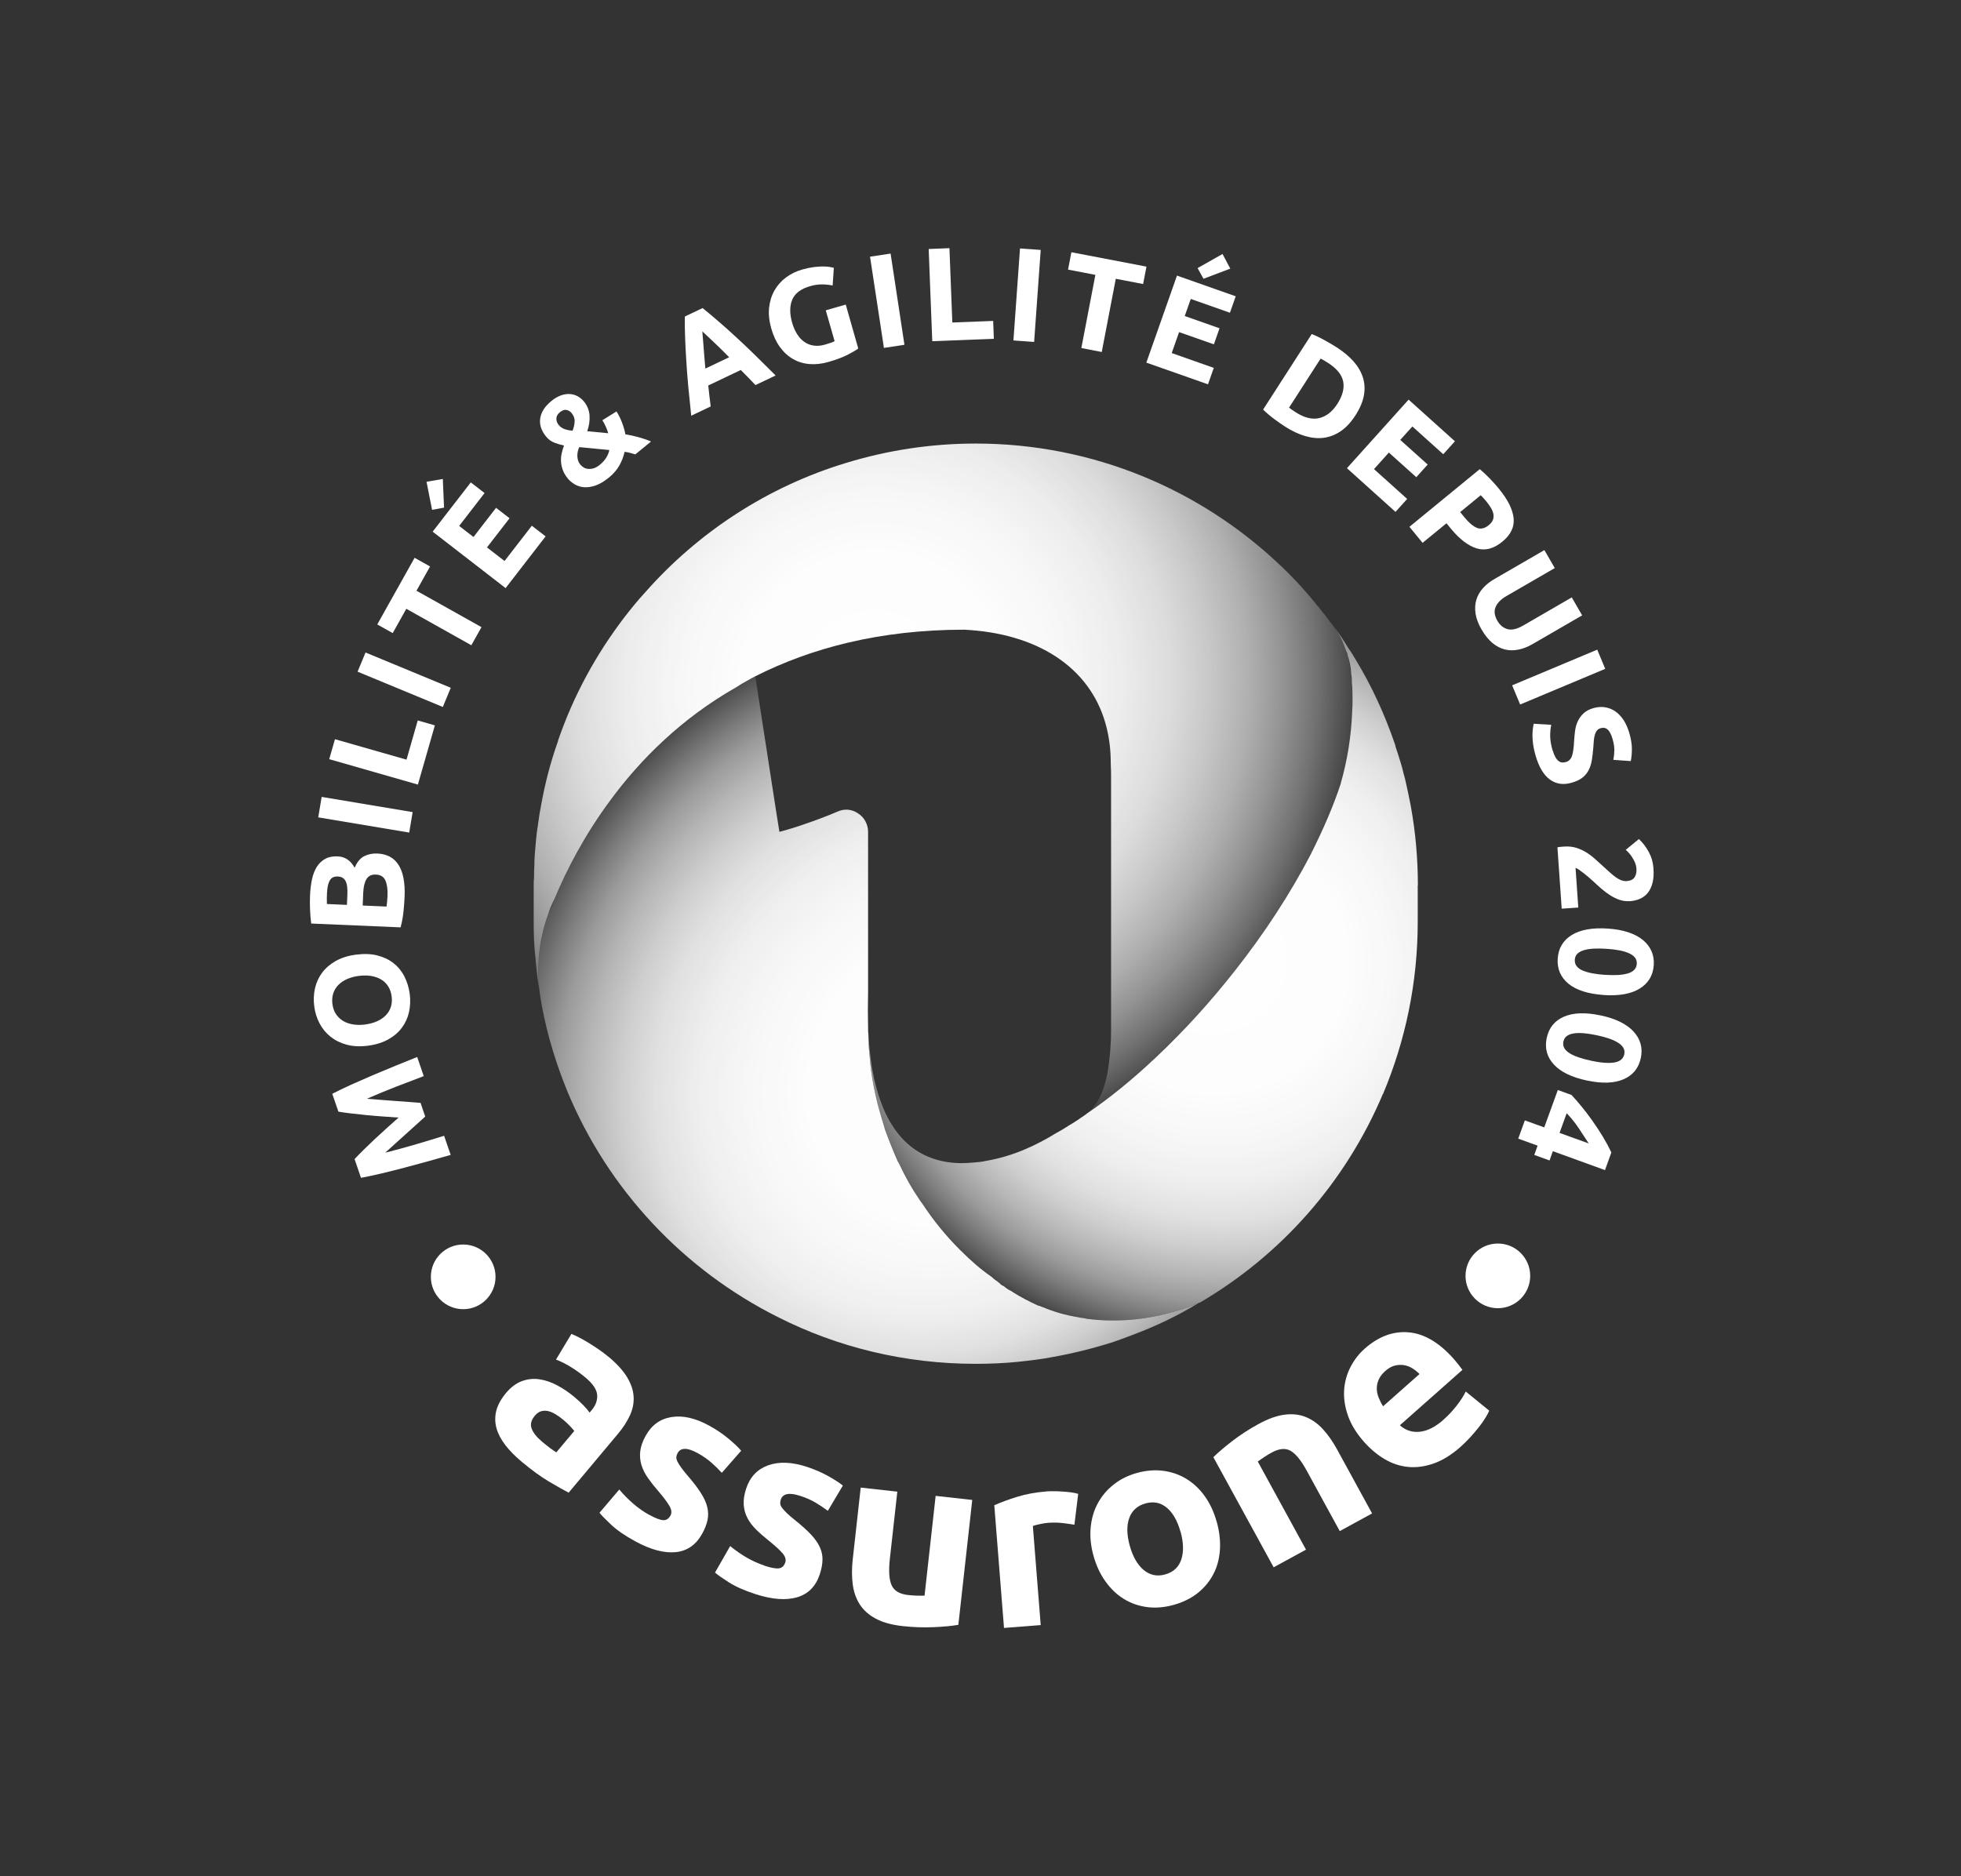
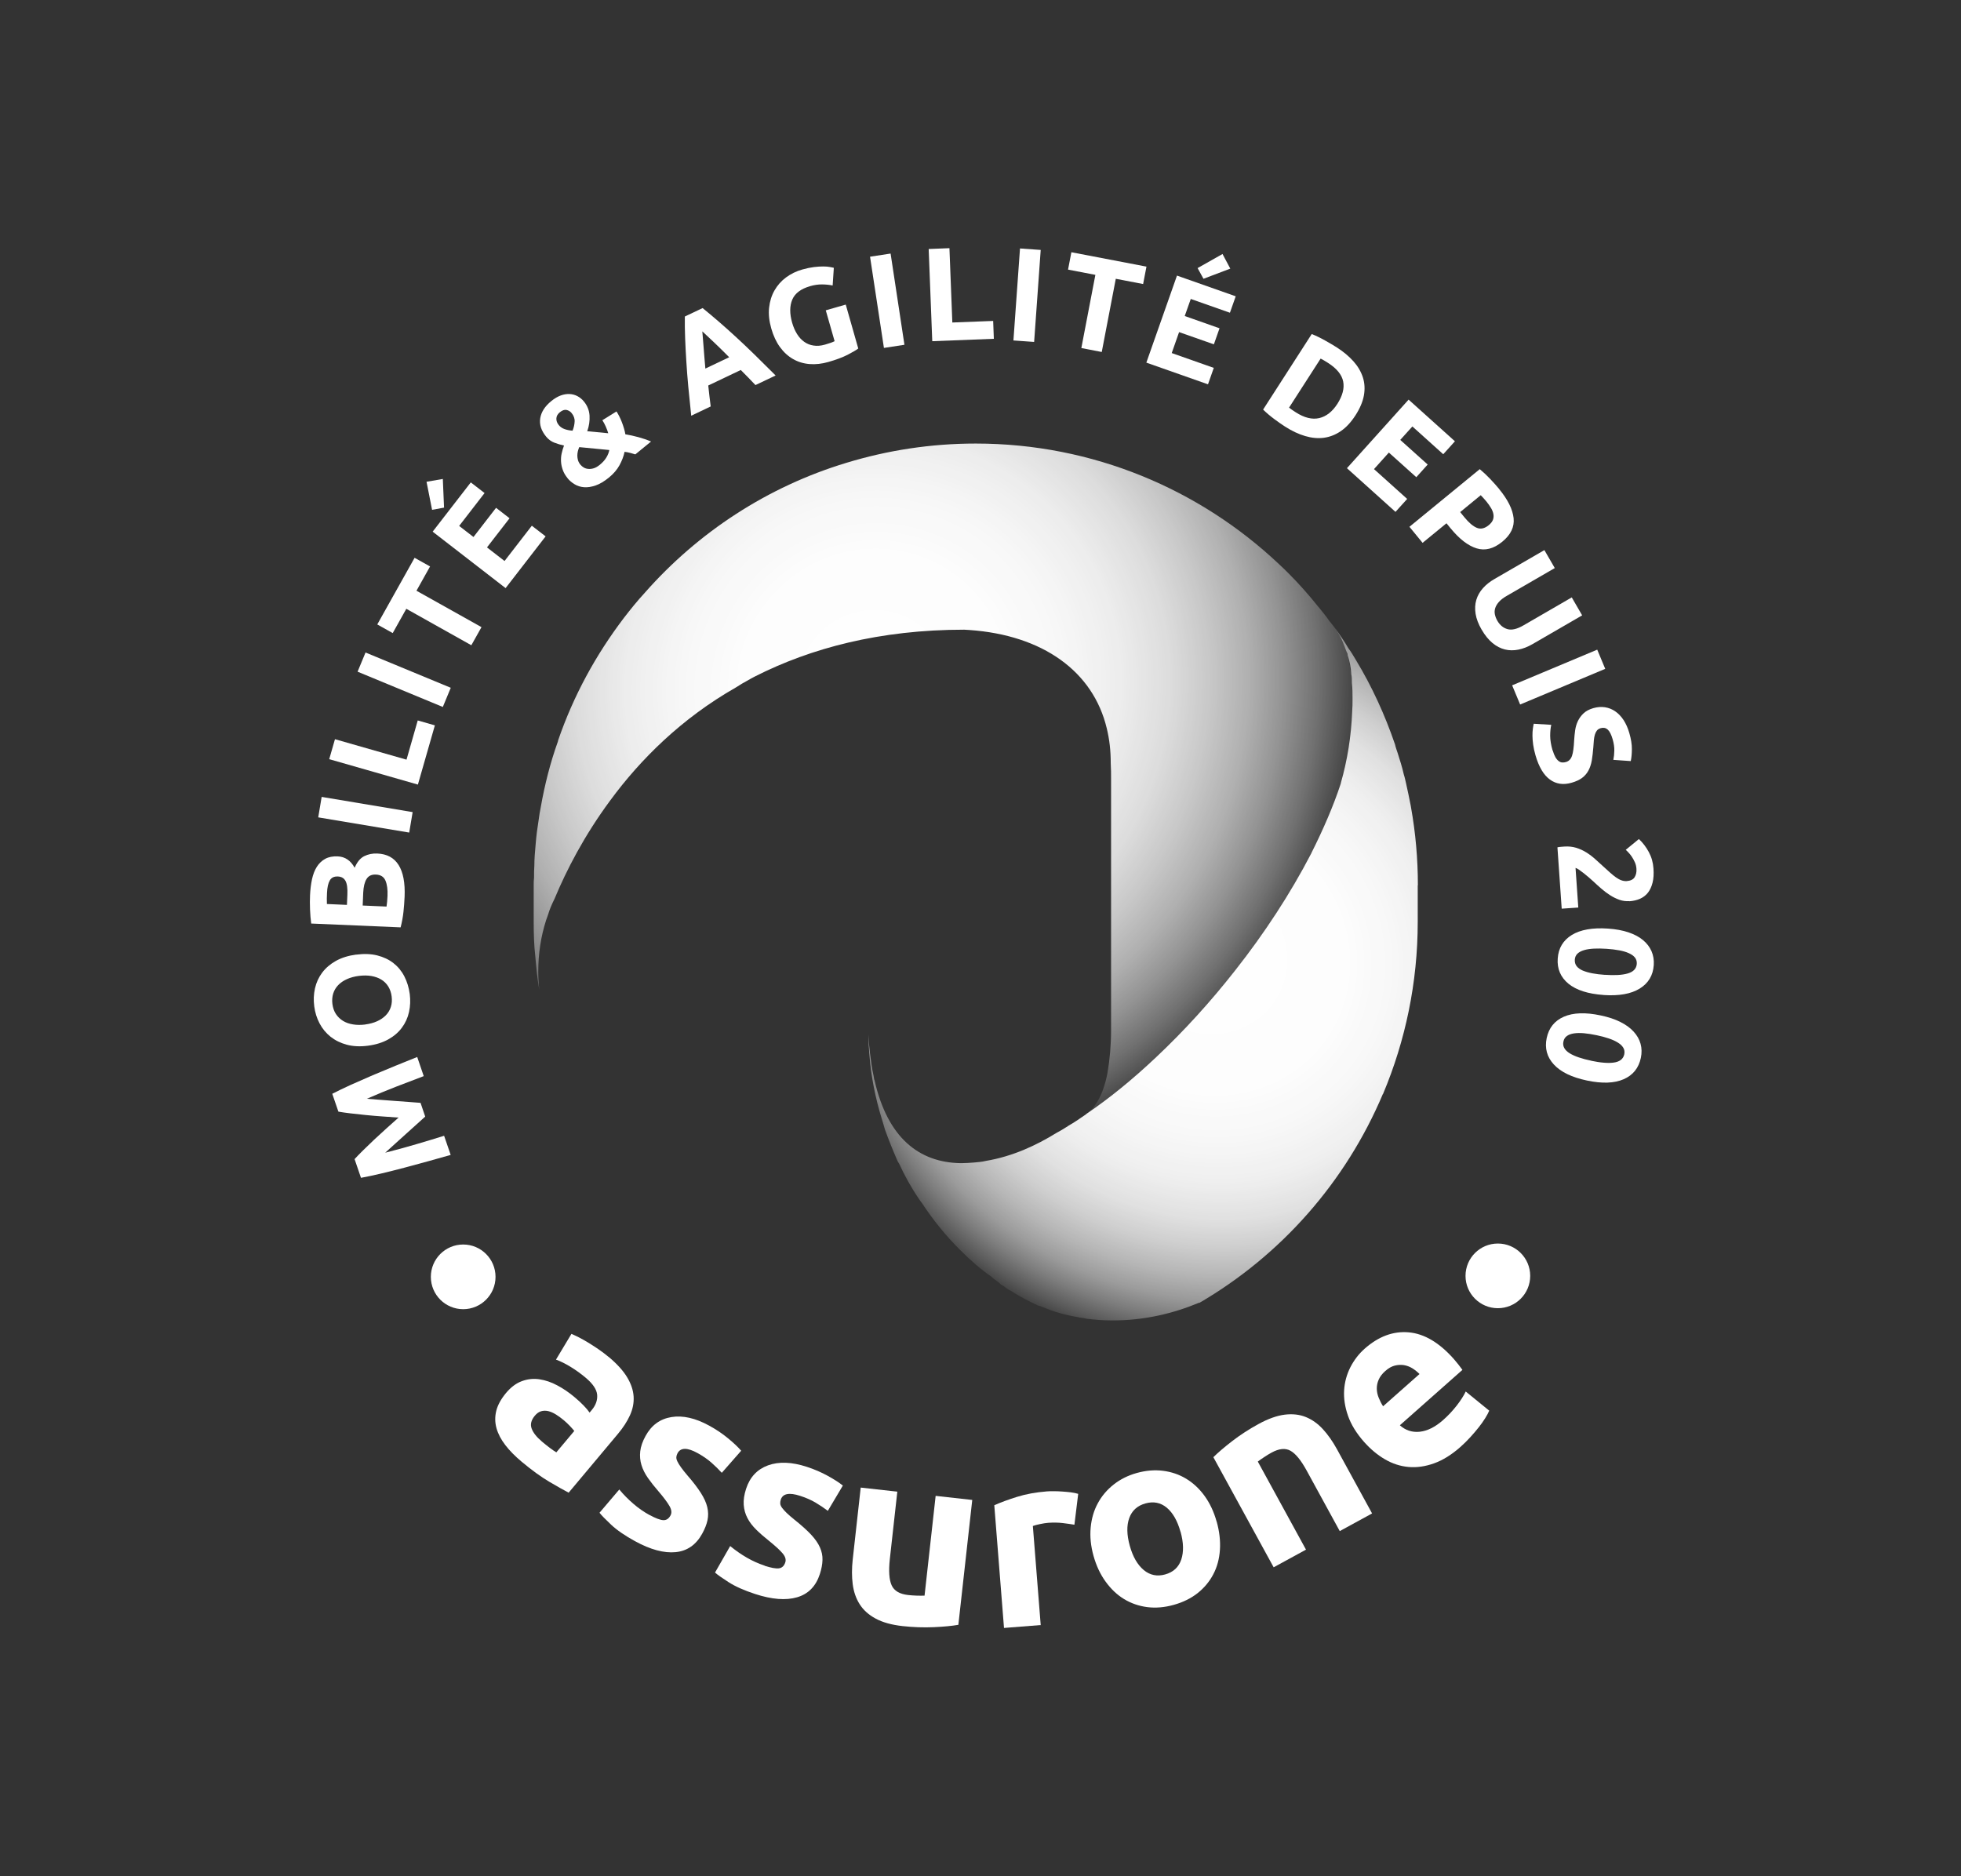
<svg xmlns="http://www.w3.org/2000/svg" id="Calque_1" data-name="Calque 1" viewBox="0 0 399.62 382.4">
  <rect x="0" y="0" width="399.62" height="382.4" fill="#333333" stroke="none" />
  <defs>
    <style>
      .cls-1 {
        fill: #fff;
      }

      .cls-1, .cls-2, .cls-3, .cls-4 {
        stroke-width: 0px;
      }

      .cls-2 {
        fill: url(#Dégradé_sans_nom_99);
      }

      .cls-3 {
        fill: url(#Dégradé_sans_nom_205);
      }

      .cls-4 {
        fill: url(#Dégradé_sans_nom_109);
      }
    </style>
    <radialGradient id="Dégradé_sans_nom_99" data-name="Dégradé sans nom 99" cx="245.42" cy="194.36" fx="245.42" fy="194.36" r="81.11" gradientTransform="translate(554.9 109.8) rotate(124.62) scale(1 1.06)" gradientUnits="userSpaceOnUse">
      <stop offset="0" stop-color="#fff" />
      <stop offset=".33" stop-color="#fff" stop-opacity=".99" />
      <stop offset=".46" stop-color="#fff" stop-opacity=".96" />
      <stop offset=".56" stop-color="#fff" stop-opacity=".92" />
      <stop offset=".65" stop-color="#fff" stop-opacity=".85" />
      <stop offset=".72" stop-color="#fff" stop-opacity=".76" />
      <stop offset=".79" stop-color="#fff" stop-opacity=".64" />
      <stop offset=".85" stop-color="#fff" stop-opacity=".51" />
      <stop offset=".9" stop-color="#fff" stop-opacity=".36" />
      <stop offset=".95" stop-color="#fff" stop-opacity=".19" />
      <stop offset="1" stop-color="#fff" stop-opacity="0" />
    </radialGradient>
    <radialGradient id="Dégradé_sans_nom_109" data-name="Dégradé sans nom 109" cx="190.74" cy="213.15" fx="179.62" fy="213.15" r="86.33" gradientTransform="translate(158.1 518.87) rotate(-135.56) scale(1 1.13)" gradientUnits="userSpaceOnUse">
      <stop offset="0" stop-color="#fff" />
      <stop offset=".33" stop-color="#fff" stop-opacity=".99" />
      <stop offset=".46" stop-color="#fff" stop-opacity=".96" />
      <stop offset=".56" stop-color="#fff" stop-opacity=".92" />
      <stop offset=".65" stop-color="#fff" stop-opacity=".85" />
      <stop offset=".72" stop-color="#fff" stop-opacity=".76" />
      <stop offset=".79" stop-color="#fff" stop-opacity=".64" />
      <stop offset=".85" stop-color="#fff" stop-opacity=".51" />
      <stop offset=".9" stop-color="#fff" stop-opacity=".36" />
      <stop offset=".95" stop-color="#fff" stop-opacity=".19" />
      <stop offset="1" stop-color="#fff" stop-opacity="0" />
    </radialGradient>
    <radialGradient id="Dégradé_sans_nom_205" data-name="Dégradé sans nom 205" cx="177.93" cy="139.84" fx="177.93" fy="139.84" r="100.21" gradientTransform="translate(115.21 -79.4) rotate(35.32) scale(1 1.02)" gradientUnits="userSpaceOnUse">
      <stop offset="0" stop-color="#fff" />
      <stop offset=".26" stop-color="#fff" stop-opacity=".99" />
      <stop offset=".39" stop-color="#fff" stop-opacity=".96" />
      <stop offset=".5" stop-color="#fff" stop-opacity=".91" />
      <stop offset=".6" stop-color="#fff" stop-opacity=".83" />
      <stop offset=".68" stop-color="#fff" stop-opacity=".73" />
      <stop offset=".76" stop-color="#fff" stop-opacity=".61" />
      <stop offset=".83" stop-color="#fff" stop-opacity=".47" />
      <stop offset=".9" stop-color="#fff" stop-opacity=".3" />
      <stop offset=".96" stop-color="#fff" stop-opacity=".12" />
      <stop offset="1" stop-color="#fff" stop-opacity="0" />
    </radialGradient>
  </defs>
  <g>
    <circle class="cls-1" cx="305.24" cy="260.04" r="6.59" />
    <circle class="cls-1" cx="94.39" cy="260.24" r="6.59" />
    <path class="cls-1" d="m72.27,236.23c.46-.5,1.03-1.09,1.73-1.78s1.45-1.42,2.26-2.18,1.66-1.54,2.52-2.31c.86-.77,1.68-1.5,2.44-2.18-1.02-.07-2.11-.15-3.26-.23-1.16-.08-2.29-.18-3.41-.29-1.12-.11-2.16-.22-3.13-.34-.97-.12-1.79-.23-2.46-.35l-1.25-3.64c1.12-.58,2.39-1.18,3.8-1.83,1.42-.64,2.9-1.29,4.44-1.95,1.54-.65,3.1-1.3,4.66-1.94,1.56-.64,3.03-1.23,4.41-1.78l1.33,3.9c-1.71.64-3.57,1.35-5.57,2.13-2.01.78-4.02,1.61-6.03,2.49.83.06,1.74.13,2.74.21,1,.08,2,.16,3,.23,1,.07,1.95.14,2.87.21.92.07,1.7.13,2.34.18l.95,2.8c-.48.44-1.06.96-1.74,1.57-.68.62-1.39,1.26-2.13,1.92-.75.67-1.49,1.34-2.24,2.02-.75.68-1.42,1.29-2.04,1.85,2.13-.54,4.23-1.11,6.29-1.72,2.07-.61,3.97-1.18,5.71-1.73l1.34,3.9c-1.43.41-2.95.84-4.58,1.29-1.62.45-3.25.89-4.87,1.32-1.62.43-3.19.82-4.7,1.18s-2.89.65-4.13.88l-1.31-3.83Z" />
    <path class="cls-1" d="m72.58,194.57c1.6-.21,3.03-.16,4.3.16s2.37.84,3.29,1.56c.92.72,1.67,1.62,2.23,2.71.56,1.09.92,2.28,1.1,3.59.16,1.27.11,2.5-.15,3.68-.26,1.18-.75,2.25-1.46,3.2-.7.95-1.63,1.74-2.78,2.38-1.15.64-2.52,1.07-4.12,1.28-1.59.21-3.03.14-4.31-.2-1.28-.34-2.38-.89-3.32-1.63-.93-.75-1.68-1.65-2.24-2.72s-.92-2.22-1.08-3.46c-.17-1.28-.12-2.5.15-3.69s.76-2.25,1.47-3.2c.72-.95,1.65-1.75,2.8-2.39,1.15-.64,2.52-1.07,4.11-1.28Zm1.85,14.23c.92-.12,1.73-.34,2.43-.66.71-.32,1.3-.73,1.77-1.21.47-.49.82-1.06,1.02-1.71.21-.65.26-1.37.16-2.15-.1-.77-.34-1.45-.7-2.03-.37-.58-.84-1.05-1.43-1.4-.58-.35-1.26-.59-2.02-.72s-1.6-.13-2.52-.02c-.92.12-1.73.34-2.44.66s-1.31.73-1.78,1.22c-.47.49-.81,1.06-1.02,1.72-.2.65-.26,1.37-.16,2.14.11.79.34,1.47.72,2.04s.86,1.03,1.44,1.39,1.26.59,2.04.72c.78.13,1.61.13,2.51.02Z" />
    <path class="cls-1" d="m82.45,182.78c-.05,1.03-.12,2.06-.23,3.07s-.3,2.07-.58,3.16l-18.22-.78c-.12-.87-.2-1.83-.24-2.86s-.04-1.99,0-2.88c.05-1.19.19-2.29.4-3.28.22-1,.54-1.84.99-2.55.45-.7,1.02-1.25,1.71-1.62.69-.38,1.54-.54,2.53-.5,1.5.06,2.65.84,3.46,2.32.5-1.17,1.15-1.96,1.95-2.36s1.68-.58,2.66-.54c1.97.08,3.42.86,4.35,2.34.93,1.48,1.34,3.64,1.22,6.48Zm-11.75,1.64l.09-2.06c.06-1.3-.07-2.24-.38-2.81-.31-.58-.83-.88-1.57-.91-.76-.03-1.31.23-1.63.8-.33.56-.52,1.41-.57,2.53-.02.36-.03.75-.04,1.17,0,.42,0,.79.02,1.11l4.09.18Zm3.22.14l4.85.21c.05-.31.09-.64.12-1s.06-.76.08-1.19c.05-1.26-.08-2.29-.41-3.08s-.98-1.21-1.96-1.25c-.87-.04-1.5.26-1.9.9s-.62,1.56-.68,2.77l-.11,2.66Z" />
    <path class="cls-1" d="m64.85,166.59l.7-4.17,18.54,3.1-.7,4.17-18.54-3.1Z" />
    <path class="cls-1" d="m85.13,146.84l3.49,1-3.46,12.07-18.07-5.18,1.17-4.07,14.58,4.17,2.29-8Z" />
    <path class="cls-1" d="m72.87,136.9l1.62-3.91,17.37,7.19-1.62,3.91-17.37-7.19Z" />
    <path class="cls-1" d="m84.49,113.69l3.15,1.76-2.77,4.95,13.25,7.42-2.07,3.69-13.25-7.43-2.77,4.95-3.15-1.76,7.61-13.59Z" />
    <path class="cls-1" d="m90.24,97.62l.25,5.84-2.44.45-1.13-5.72,3.32-.57Zm12.8,22.25l-14.87-11.51,7.77-10.04,2.81,2.17-5.18,6.7,2.92,2.26,4.6-5.95,2.75,2.13-4.6,5.94,3.58,2.77,5.56-7.19,2.81,2.17-8.15,10.54Z" />
    <path class="cls-1" d="m115.65,97.44c-.44-.53-.76-1.08-.96-1.65-.21-.57-.33-1.13-.36-1.7-.03-.57,0-1.13.13-1.68.12-.55.28-1.09.48-1.6-.67-.14-1.32-.34-1.98-.59-.65-.25-1.2-.66-1.66-1.22-1.01-1.23-1.41-2.48-1.21-3.75.2-1.27.95-2.44,2.25-3.5.66-.54,1.31-.92,1.94-1.15s1.24-.32,1.81-.29c.58.03,1.11.18,1.6.44.49.26.93.62,1.31,1.09.7.85,1.07,1.81,1.14,2.87.06,1.06-.09,2.12-.47,3.18l4.28.41c-.11-.38-.27-.83-.5-1.35-.23-.52-.46-.95-.7-1.3l2.88-1.79c.19.29.38.62.57,1,.19.37.36.76.52,1.17s.3.83.43,1.26c.13.43.23.84.29,1.23.86.14,1.75.33,2.66.58s1.77.54,2.57.89l-3.2,2.62c-.26-.09-.61-.19-1.03-.3s-.81-.19-1.16-.22c-.19.91-.54,1.82-1.03,2.72s-1.21,1.74-2.13,2.5c-.98.8-1.9,1.35-2.76,1.64-.86.29-1.64.41-2.36.35-.71-.06-1.35-.26-1.92-.61-.56-.34-1.04-.75-1.43-1.23Zm.81-13.28c-.26-.32-.61-.52-1.02-.61-.42-.08-.87.08-1.36.48-.45.37-.68.79-.7,1.26s.14.93.5,1.36c.3.37.69.63,1.18.81.49.17,1.03.28,1.62.32.25-.62.39-1.24.42-1.85.04-.61-.17-1.2-.63-1.76Zm1.85,10.58c.17.21.39.39.66.55.27.16.57.25.92.28s.71-.01,1.11-.13c.39-.12.8-.36,1.22-.7.59-.48,1.04-.98,1.35-1.5s.51-1.03.6-1.52l-6.13-.59c-.11.26-.21.53-.28.83-.07.3-.11.6-.11.91,0,.31.05.63.14.95.1.32.27.63.52.93Z" />
    <path class="cls-1" d="m153.96,78.49c-.47-.5-.96-1.01-1.47-1.53-.51-.51-1.03-1.03-1.53-1.55l-6.63,3.16c.08.72.16,1.44.24,2.17.08.72.17,1.42.26,2.1l-3.97,1.89c-.23-2.13-.43-4.11-.6-5.94s-.3-3.55-.4-5.19-.19-3.19-.24-4.68c-.06-1.49-.08-2.96-.06-4.41l3.62-1.72c1.12.91,2.24,1.85,3.37,2.83,1.13.97,2.29,2.02,3.5,3.13,1.2,1.11,2.46,2.3,3.77,3.58,1.31,1.28,2.72,2.68,4.24,4.2l-4.1,1.95Zm-10.84-10.94c.03.29.06.68.1,1.18.04.5.09,1.08.14,1.74.06.65.11,1.38.17,2.17.06.79.13,1.62.21,2.48l4.86-2.31c-.61-.61-1.2-1.2-1.76-1.75-.56-.56-1.09-1.06-1.57-1.51-.48-.45-.91-.85-1.28-1.2s-.66-.61-.87-.81Z" />
    <path class="cls-1" d="m165.11,58.32c-1.9.54-3.11,1.46-3.66,2.75-.54,1.29-.55,2.85-.03,4.68.25.89.59,1.66,1,2.32.41.66.9,1.2,1.47,1.6.56.4,1.2.66,1.91.76.71.11,1.48.05,2.31-.19.45-.13.84-.25,1.15-.36s.59-.22.82-.34l-1.8-6.29,4.07-1.17,2.55,8.95c-.43.33-1.16.76-2.17,1.28-1.02.52-2.32,1.01-3.9,1.46-1.35.39-2.65.53-3.87.43-1.23-.1-2.34-.44-3.35-1.02-1.01-.58-1.9-1.39-2.66-2.43-.76-1.04-1.35-2.31-1.78-3.81-.43-1.51-.58-2.92-.44-4.22.14-1.3.5-2.47,1.09-3.51.59-1.04,1.37-1.93,2.35-2.66.99-.73,2.1-1.28,3.36-1.63.85-.24,1.64-.4,2.36-.49s1.35-.12,1.88-.12.99.04,1.35.11c.37.06.63.12.8.17l-.24,3.6c-.64-.14-1.35-.21-2.14-.22s-1.6.11-2.45.35Z" />
    <path class="cls-1" d="m177.3,52.32l4.19-.64,2.82,18.59-4.18.64-2.83-18.59Z" />
    <path class="cls-1" d="m202.39,65.42l.14,3.63-12.55.49-.73-18.79,4.23-.17.59,15.15,8.32-.32Z" />
    <path class="cls-1" d="m207.86,50.64l4.22.3-1.34,18.75-4.22-.3,1.34-18.75Z" />
    <path class="cls-1" d="m233.63,54.35l-.68,3.54-5.57-1.07-2.86,14.92-4.16-.8,2.86-14.92-5.57-1.07.68-3.54,15.29,2.93Z" />
    <path class="cls-1" d="m233.61,73.9l6.24-17.73,11.97,4.22-1.18,3.35-7.98-2.81-1.23,3.48,7.09,2.5-1.15,3.27-7.09-2.49-1.5,4.27,8.57,3.02-1.18,3.35-12.56-4.42Zm17.1-19.15l-5.46,2.07-1.2-2.18,5.08-2.87,1.58,2.97Z" />
    <path class="cls-1" d="m276.2,84.68c-.88,1.37-1.86,2.43-2.94,3.17-1.08.75-2.23,1.2-3.44,1.37s-2.49.05-3.83-.34c-1.34-.39-2.71-1.03-4.11-1.93-.64-.41-1.37-.92-2.18-1.52s-1.58-1.25-2.3-1.95l9.91-15.4c.92.37,1.84.82,2.76,1.34.92.52,1.71.98,2.35,1.39,1.35.87,2.48,1.81,3.39,2.83.9,1.01,1.54,2.1,1.92,3.27.37,1.16.44,2.39.21,3.68-.23,1.29-.81,2.65-1.73,4.08Zm-13.52-1.6c.16.12.34.26.56.41.22.15.48.32.78.52,1.78,1.15,3.39,1.54,4.83,1.2,1.43-.34,2.66-1.31,3.68-2.89,1.06-1.66,1.46-3.18,1.19-4.56-.27-1.38-1.3-2.65-3.08-3.79-.24-.16-.5-.31-.76-.47-.26-.16-.52-.3-.76-.41l-6.43,9.99Z" />
    <path class="cls-1" d="m274.48,95.43l12.57-13.98,9.44,8.49-2.38,2.64-6.29-5.66-2.47,2.74,5.59,5.02-2.32,2.58-5.59-5.02-3.03,3.37,6.76,6.08-2.38,2.64-9.9-8.91Z" />
    <path class="cls-1" d="m305.5,99.68c1.78,2.16,2.76,4.14,2.95,5.93.19,1.79-.58,3.39-2.32,4.81-1.75,1.43-3.49,1.88-5.23,1.34s-3.5-1.9-5.29-4.08l-.84-1.03-4.87,3.99-2.68-3.27,14.33-11.75c.72.6,1.44,1.27,2.15,2.02.71.75,1.31,1.43,1.81,2.03Zm-2.62,2.5c-.2-.24-.4-.47-.6-.69-.2-.22-.38-.41-.53-.56l-4.19,3.44.84,1.03c.93,1.14,1.78,1.86,2.56,2.18.78.32,1.59.14,2.43-.55.4-.33.68-.68.83-1.04.14-.37.19-.75.12-1.15-.06-.4-.22-.83-.48-1.27-.26-.44-.58-.9-.97-1.38Z" />
    <path class="cls-1" d="m301.93,128.33c-.66-1.14-1.07-2.22-1.23-3.24-.16-1.02-.11-1.96.15-2.83.26-.87.71-1.66,1.35-2.38.64-.72,1.44-1.35,2.4-1.9l10.12-5.86,2.12,3.66-9.81,5.68c-.66.38-1.18.78-1.55,1.19s-.63.84-.77,1.26c-.14.43-.17.86-.08,1.3.09.44.26.88.51,1.32.52.89,1.21,1.46,2.08,1.7.87.24,1.96-.02,3.27-.79l9.81-5.68,2.12,3.66-10.12,5.86c-.95.55-1.91.93-2.86,1.12-.95.19-1.87.19-2.76-.03-.89-.22-1.73-.65-2.54-1.32-.8-.66-1.54-1.57-2.21-2.73Z" />
    <path class="cls-1" d="m325.49,132.41l1.63,3.91-17.34,7.27-1.63-3.91,17.34-7.27Z" />
    <path class="cls-1" d="m316.41,152.93c.17.57.35,1.03.55,1.38.2.35.42.61.65.79s.47.28.72.3.51,0,.79-.09c.59-.17,1-.59,1.23-1.26s.37-1.75.44-3.23c.04-.65.11-1.31.2-1.98.1-.67.28-1.3.56-1.88s.66-1.11,1.15-1.57c.5-.47,1.16-.82,1.99-1.06.84-.24,1.63-.3,2.39-.18.76.12,1.46.4,2.09.84.64.44,1.2,1.03,1.69,1.77.48.75.88,1.63,1.17,2.65.35,1.22.53,2.3.52,3.27s-.08,1.78-.23,2.44l-3.55-.25c.12-.58.19-1.2.2-1.88.02-.68-.09-1.45-.34-2.32-.28-.97-.62-1.63-1.01-1.98-.39-.34-.87-.44-1.42-.28-.33.1-.59.25-.77.48s-.32.5-.42.84c-.1.34-.17.72-.21,1.14-.04.42-.07.87-.1,1.37-.08,1.04-.19,1.95-.32,2.75-.14.79-.37,1.48-.69,2.07s-.75,1.09-1.29,1.49c-.54.4-1.25.73-2.12.98-1.68.49-3.16.28-4.43-.64-1.27-.92-2.25-2.56-2.94-4.94-.23-.8-.39-1.53-.48-2.2s-.14-1.27-.14-1.81c0-.53.02-1,.08-1.4s.11-.75.18-1.03l3.57.22c-.14.62-.22,1.36-.22,2.22,0,.86.16,1.86.49,3.01Z" />
    <path class="cls-1" d="m332.03,183.66c-.69.05-1.35-.04-2-.26-.65-.23-1.29-.54-1.9-.93-.62-.39-1.21-.84-1.79-1.34s-1.13-1-1.65-1.49c-.27-.25-.58-.53-.92-.82-.34-.29-.68-.57-1.02-.84-.34-.26-.67-.5-.96-.71-.3-.2-.53-.33-.72-.37l.56,8.07-3.38.23-.87-12.5c.2-.05.45-.09.76-.11.31-.02.52-.03.65-.05.87-.06,1.67.03,2.41.25.74.23,1.44.55,2.09.96s1.27.88,1.85,1.41c.58.53,1.16,1.06,1.74,1.58.44.4.86.78,1.26,1.14s.78.66,1.15.93c.37.26.74.47,1.1.6s.72.19,1.09.17c.79-.06,1.34-.32,1.63-.79.29-.47.42-1.04.37-1.71-.03-.49-.14-.94-.33-1.35-.19-.42-.39-.79-.62-1.13s-.46-.62-.69-.86-.4-.42-.54-.53l2.68-2.2c.79.74,1.47,1.62,2.02,2.65.55,1.02.87,2.13.95,3.35.08,1.1.02,2.06-.18,2.87-.2.81-.51,1.49-.93,2.04-.42.54-.96.96-1.6,1.25-.64.29-1.38.46-2.21.52Z" />
    <path class="cls-1" d="m326.78,202.79c-3.16-.22-5.54-.98-7.15-2.29-1.6-1.32-2.34-3.03-2.19-5.14.14-2.11,1.1-3.71,2.87-4.8,1.77-1.08,4.23-1.52,7.39-1.3,1.57.11,2.95.36,4.14.76,1.19.4,2.18.92,2.96,1.57.79.65,1.37,1.41,1.75,2.27.37.86.53,1.8.46,2.83-.14,2.11-1.1,3.71-2.87,4.8s-4.22,1.52-7.36,1.31Zm.28-4.11c.94.06,1.79.08,2.57.04s1.45-.14,2.02-.3c.58-.16,1.03-.4,1.35-.72s.51-.74.55-1.24c.03-.51-.09-.93-.37-1.29s-.7-.65-1.25-.9-1.2-.44-1.96-.58c-.76-.14-1.61-.25-2.55-.31-.94-.06-1.8-.08-2.58-.04-.78.04-1.46.14-2.03.31-.57.17-1.03.41-1.35.72s-.51.72-.54,1.23c-.03.51.09.94.37,1.31s.7.66,1.24.9c.55.23,1.2.42,1.98.57.77.14,1.62.25,2.56.31Z" />
    <path class="cls-1" d="m323.41,220.23c-3.1-.65-5.35-1.74-6.76-3.27-1.41-1.53-1.89-3.32-1.46-5.39.44-2.07,1.6-3.52,3.5-4.35,1.9-.83,4.41-.92,7.5-.26,1.54.32,2.87.76,3.99,1.32,1.12.56,2.03,1.21,2.72,1.97.69.75,1.17,1.58,1.42,2.49s.27,1.86.06,2.87c-.44,2.07-1.6,3.52-3.5,4.35-1.9.83-4.39.92-7.47.27Zm.85-4.03c.92.19,1.76.33,2.54.39.77.07,1.45.06,2.04-.02s1.07-.25,1.44-.53.61-.66.72-1.15c.1-.5.04-.94-.19-1.33s-.6-.75-1.11-1.06c-.5-.32-1.12-.6-1.86-.85-.73-.25-1.56-.47-2.48-.66-.92-.19-1.77-.33-2.55-.4-.78-.07-1.46-.06-2.06.03-.59.09-1.07.26-1.44.53-.37.26-.61.64-.71,1.14-.11.5-.04.94.19,1.34.23.4.6.75,1.11,1.06s1.13.59,1.88.84c.74.25,1.57.47,2.49.66Z" />
-     <path class="cls-1" d="m327.06,238.48l-10.61-3.85-.68,1.89-3.11-1.13.68-1.89-3.95-1.43,1.35-3.72,3.95,1.43,2.77-7.62,2.78,1.01c.61.64,1.29,1.42,2.03,2.32.74.9,1.48,1.88,2.23,2.93.75,1.05,1.45,2.13,2.13,3.24.67,1.11,1.25,2.19,1.74,3.23l-1.3,3.6Zm-3.29-5.41c-.63-.98-1.31-2.02-2.06-3.14-.75-1.12-1.57-2.13-2.45-3.03l-1.45,4,5.97,2.16Z" />
    <path class="cls-1" d="m124.03,276.55c1.7,1.42,2.95,2.8,3.76,4.14.81,1.34,1.25,2.65,1.33,3.94.08,1.29-.17,2.57-.75,3.84s-1.4,2.53-2.46,3.79l-10.03,11.97c-.98-.51-2.3-1.26-3.97-2.24-1.67-.99-3.55-2.35-5.64-4.1-1.31-1.1-2.41-2.21-3.28-3.34s-1.48-2.28-1.81-3.45c-.33-1.18-.34-2.36-.05-3.55.3-1.2.97-2.41,2-3.65.99-1.18,2.07-1.99,3.24-2.41,1.17-.43,2.35-.55,3.56-.37,1.21.18,2.42.59,3.63,1.24,1.21.64,2.37,1.43,3.48,2.36.75.62,1.38,1.21,1.91,1.76.53.55.93,1.03,1.2,1.43l.45-.54c.82-.98,1.18-2.01,1.09-3.1-.1-1.09-.88-2.25-2.35-3.48-.98-.82-2-1.56-3.07-2.21-1.07-.65-2.06-1.15-2.97-1.47l3.15-5.25c.42.18.93.42,1.53.72.6.31,1.23.66,1.9,1.07.67.41,1.35.85,2.07,1.34.71.48,1.4,1.01,2.07,1.57Zm-13.65,17.22c.57.47,1.12.92,1.65,1.32.54.4.98.71,1.34.92l3.66-4.36c-.19-.25-.5-.59-.91-1.03-.42-.44-.83-.82-1.21-1.14-.54-.45-1.08-.85-1.61-1.18-.53-.33-1.05-.56-1.56-.69-.51-.12-1-.11-1.46.02-.47.14-.89.44-1.28.9-.76.9-.98,1.78-.66,2.63.31.85,1,1.72,2.05,2.61Z" />
    <path class="cls-1" d="m132.38,308.78c1.21.66,2.13,1.01,2.76,1.05s1.13-.28,1.5-.96c.29-.53.22-1.17-.21-1.92s-1.17-1.74-2.22-2.97c-.83-.95-1.54-1.85-2.16-2.73-.61-.87-1.06-1.76-1.33-2.65s-.36-1.83-.25-2.8.47-2.02,1.09-3.14c1.19-2.18,2.94-3.46,5.26-3.84,2.31-.38,4.89.2,7.71,1.75,1.42.78,2.7,1.64,3.86,2.6,1.16.96,2.04,1.79,2.65,2.51l-3.95,4.5c-.62-.68-1.32-1.37-2.11-2.07-.79-.7-1.74-1.35-2.86-1.97-2.06-1.13-3.41-1.12-4.04.03-.14.26-.23.53-.25.78-.03.26.04.55.2.89.16.34.4.74.74,1.21.33.47.78,1.03,1.34,1.69,1.15,1.32,2.06,2.51,2.71,3.54.66,1.03,1.1,2,1.31,2.9s.23,1.78.05,2.64-.54,1.77-1.07,2.74c-1.25,2.29-3.07,3.56-5.43,3.79-2.37.23-5.13-.51-8.28-2.24-2.06-1.13-3.68-2.24-4.86-3.35-1.18-1.11-1.97-1.92-2.37-2.44l4.03-4.74c.87,1.05,1.84,2.03,2.88,2.92,1.04.9,2.14,1.66,3.29,2.29Z" />
    <path class="cls-1" d="m155.83,319.13c1.31.42,2.27.6,2.9.52.62-.08,1.06-.48,1.3-1.22.19-.58,0-1.19-.56-1.85-.56-.66-1.47-1.49-2.73-2.51-.98-.78-1.86-1.54-2.62-2.29-.76-.75-1.37-1.53-1.8-2.37-.44-.83-.69-1.73-.76-2.71-.07-.98.09-2.07.49-3.29.77-2.36,2.26-3.94,4.46-4.75,2.21-.8,4.84-.7,7.91.3,1.53.5,2.96,1.12,4.27,1.84,1.32.73,2.34,1.39,3.07,1.98l-3.06,5.15c-.74-.56-1.56-1.11-2.46-1.65-.9-.54-1.96-1.01-3.17-1.4-2.24-.73-3.56-.47-3.96.77-.09.29-.13.56-.11.81.02.26.14.53.36.84.22.3.53.65.95,1.06.41.4.96.87,1.63,1.41,1.37,1.09,2.48,2.09,3.32,2.98.84.9,1.45,1.77,1.82,2.61.38.85.56,1.71.53,2.58-.02.88-.2,1.84-.54,2.89-.81,2.48-2.36,4.06-4.64,4.72-2.29.67-5.14.44-8.55-.67-2.23-.73-4.03-1.53-5.39-2.4-1.36-.87-2.29-1.53-2.78-1.97l3.09-5.4c1.06.87,2.18,1.66,3.37,2.35,1.19.69,2.41,1.23,3.65,1.64Z" />
    <path class="cls-1" d="m195.31,331.16c-1.31.23-2.98.39-5.02.48-2.04.09-4.16.02-6.37-.22-2.24-.25-4.06-.76-5.48-1.53-1.42-.76-2.5-1.74-3.25-2.92-.75-1.18-1.22-2.54-1.42-4.09-.2-1.54-.2-3.22,0-5.02l1.63-14.67,7.46.83-1.53,13.77c-.26,2.4-.14,4.17.37,5.31s1.64,1.8,3.38,1.99c.53.06,1.11.1,1.71.12.61.02,1.15.02,1.62,0l2.26-20.33,7.46.83-2.83,25.44Z" />
    <path class="cls-1" d="m218.95,310.76c-.68-.11-1.48-.23-2.4-.34-.92-.11-1.9-.12-2.94-.05-.47.04-1.03.12-1.67.26s-1.13.26-1.46.39l1.6,20.19-7.48.59-1.98-25.01c1.3-.58,2.85-1.15,4.64-1.71,1.79-.56,3.81-.93,6.06-1.11.4-.03.89-.05,1.46-.04.57,0,1.15.03,1.72.07.58.04,1.15.09,1.73.16.58.08,1.07.18,1.49.31l-.77,6.28Z" />
    <path class="cls-1" d="m247.94,310.12c.56,2.01.78,3.92.66,5.75-.12,1.83-.56,3.49-1.34,4.97-.77,1.49-1.84,2.77-3.19,3.85-1.35,1.07-2.99,1.88-4.9,2.41-1.88.52-3.67.67-5.39.45-1.71-.22-3.29-.77-4.72-1.64-1.43-.87-2.68-2.06-3.76-3.56-1.08-1.49-1.9-3.24-2.46-5.25-.56-2.01-.75-3.92-.58-5.75.17-1.83.65-3.48,1.45-4.95.79-1.48,1.87-2.75,3.22-3.82,1.35-1.07,2.94-1.87,4.75-2.37,1.84-.51,3.63-.66,5.34-.44,1.72.22,3.29.76,4.71,1.62s2.68,2.03,3.75,3.51c1.07,1.48,1.89,3.22,2.45,5.23Zm-7.38,2.06c-.62-2.23-1.56-3.86-2.8-4.9-1.25-1.03-2.69-1.32-4.34-.86-1.65.46-2.75,1.46-3.3,2.99-.55,1.53-.51,3.41.11,5.64s1.57,3.88,2.84,4.94c1.27,1.06,2.73,1.36,4.38.9,1.65-.46,2.74-1.46,3.27-3.02.52-1.56.48-3.45-.14-5.68Z" />
    <path class="cls-1" d="m247.26,297c.94-.93,2.22-2.03,3.84-3.28,1.62-1.25,3.39-2.4,5.34-3.47,1.97-1.08,3.76-1.72,5.35-1.92,1.59-.2,3.03-.04,4.31.48s2.44,1.34,3.47,2.46,1.99,2.48,2.86,4.06l7.18,13.13-6.59,3.6-6.74-12.33c-1.16-2.12-2.26-3.47-3.31-4.05-1.04-.58-2.33-.45-3.86.39-.47.26-.96.55-1.46.89-.51.33-.95.64-1.33.93l9.82,17.95-6.59,3.6-12.29-22.45Z" />
    <path class="cls-1" d="m277.98,293.89c-1.56-1.76-2.65-3.54-3.28-5.34-.63-1.8-.89-3.53-.79-5.19.1-1.66.53-3.22,1.27-4.69.75-1.46,1.72-2.73,2.93-3.8,2.82-2.49,5.81-3.6,8.97-3.32s6.22,2.09,9.18,5.43c.29.33.59.7.92,1.11.32.42.6.78.84,1.11l-12.75,11.29c1.15,1.04,2.51,1.48,4.06,1.32,1.56-.17,3.14-.96,4.75-2.38,1.03-.91,1.96-1.9,2.79-2.97.83-1.07,1.43-2.02,1.82-2.85l4.79,3.9c-.17.42-.44.93-.81,1.52-.37.6-.81,1.23-1.33,1.88s-1.09,1.34-1.73,2.03c-.64.7-1.31,1.36-2.01,1.98-1.79,1.58-3.57,2.69-5.36,3.33-1.79.64-3.52.89-5.2.74-1.68-.15-3.29-.67-4.81-1.56-1.53-.89-2.94-2.07-4.23-3.52Zm11.3-13.84c-.45-.45-.94-.85-1.48-1.18-.54-.33-1.11-.54-1.71-.64-.6-.09-1.22-.06-1.86.1s-1.29.53-1.94,1.11c-.63.56-1.07,1.14-1.34,1.76s-.39,1.23-.38,1.85c.01.62.14,1.23.39,1.84.25.61.54,1.19.89,1.73l7.43-6.58Z" />
  </g>
  <g>
    <path class="cls-2" d="m288.91,180.45v7.44c0,12.43-2.53,24.26-7.05,35.03,0,.07-.06.07-.06.07-7.58,17.95-20.74,32.84-37.36,42.54h-.13c-4.92,2.06-11.04,3.66-17.88,3.59-1.6,0-3.26-.13-4.92-.33-.53-.13-1.06-.2-1.59-.27-.13-.07-.2-.07-.27-.07-2.46-.4-4.85-1.06-7.18-2.06-.13,0-.27-.07-.33-.13-.2-.07-.4-.13-.67-.2-1.73-.8-3.39-1.66-4.99-2.66-.13-.07-.27-.2-.4-.27-.6-.27-1.06-.6-1.53-1-.2-.07-.4-.2-.6-.33,0-.07-.67-.6-.67-.6-.27-.2-.46-.33-.73-.53l-.53-.47c-2.13-1.46-4.19-3.26-6.38-5.45-2.93-2.92-5.52-6.12-7.78-9.57-.2-.2-.33-.47-.53-.73-1.6-2.33-2.93-4.72-4.12-7.31-.07-.07-.13-.2-.2-.33,0,0,0-.07-.06-.07-.93-2.13-1.79-4.25-2.59-6.45,0-.07-.67-2.26-.67-2.26-1.33-4.32-2.19-8.71-2.53-13.16-.13-1.33-.2-2.66-.2-3.99.06,1.33.2,2.59.33,3.79.2,1.66.4,3.19.73,4.59,0,.13.07.27.07.4,0,.2.06.4.13.53,2.66,11.77,9.11,16.75,17.55,16.88h.14c.86,0,1.66-.07,2.53-.13.8-.07,1.66-.13,2.46-.33,5.51-.93,10.3-3.19,14.29-5.65.73-.4,1.46-.8,2.13-1.26.06,0,.13,0,.2-.13,1.4-.8,2.66-1.66,3.79-2.46,0,0,.06,0,.06-.07,4.72-3.19,9.51-7.11,14.23-11.57,5.65-5.32,11.1-11.3,16.15-17.75,5.92-7.51,11.17-15.55,15.36-23.6.06-.07.06-.13.13-.27,2.4-4.79,4.46-9.51,5.99-14.16v-.07c1.33-4.65,2.13-9.57,2.32-14.62.07-.8.07-1.66.07-2.46,0-1.13,0-2.26-.13-3.32,0-.6,0-1.26-.13-1.86-.06-1.33-.33-2.59-.73-3.79,0-.27-.07-.47-.2-.66-.27-.73-.53-1.46-.86-2.19-.4-.93-.93-1.79-1.46-2.66.93,1.33,1.86,2.66,2.66,4.05.6.8,1.06,1.6,1.53,2.39,3.26,5.38,5.91,11.17,7.98,17.22.13.6.33,1.13.53,1.73.47,1.46.93,2.92,1.26,4.39.2.6.33,1.26.47,1.86.33,1.53.66,2.99.93,4.45,0,.13.07.27.07.4.93,5.19,1.4,10.5,1.4,15.89Z" />
-     <path class="cls-4" d="m244.31,265.54c-4.32,2.66-8.84,4.79-13.63,6.58-1.4.53-2.79,1.06-4.19,1.53h-.06c-3.79,1.2-7.78,2.19-11.83,2.92-2.39.47-4.78.73-7.24,1-2.79.27-5.65.4-8.51.4-14.49,0-28.19-3.39-40.28-9.51-19.28-9.64-34.63-25.99-42.94-46-2.26-5.52-4.06-11.3-5.19-17.35-.2-1.13-.4-2.26-.53-3.46-.13-1.2-.2-2.39-.2-3.66,0-3.66.53-7.11,1.59-10.44.14-.4.27-.73.4-1.13.4-1,.87-2.13,1.33-3.26,2.39-5.78,6.05-12.9,11.37-20.07,6.11-8.31,14.49-16.68,25.59-23,.8-.53,1.59-1,2.46-1.46.46-.27.93-.53,1.46-.8l4.19,27.12.73,4.59c1.53-.4,3.32-.93,5.38-1.66,1.93-.66,4.12-1.46,6.45-2.46.6-.27,1.2-.4,1.79-.4.86,0,1.73.27,2.46.8,1.26.8,1.99,2.26,1.99,3.72v32.64c-.06,2.59-.06,4.99,0,7.25,0,.53,0,1,.07,1.46,0,1.33.06,2.66.2,3.99.33,4.45,1.2,8.84,2.53,13.16,0,0,.67,2.19.67,2.26.8,2.19,1.66,4.32,2.59,6.45.06,0,.06.07.06.07.07.13.13.27.2.33,1.19,2.59,2.53,4.99,4.12,7.31.2.27.33.53.53.73,2.26,3.46,4.85,6.65,7.78,9.57,2.19,2.19,4.25,3.99,6.38,5.45l.53.47c.27.2.46.33.73.53,0,0,.67.53.67.6.2.13.4.27.6.33.46.4.93.73,1.53,1,.13.07.27.2.4.27,1.59,1,3.26,1.86,4.99,2.66.27.07.46.13.67.2.06.07.2.13.33.13,2.33,1,4.72,1.66,7.18,2.06.06,0,.13,0,.27.07.53.07,1.06.13,1.59.27,1.66.2,3.32.33,4.92.33,6.85.07,12.96-1.53,17.88-3.59Z" />
    <path class="cls-3" d="m275.62,142.56c0,.8,0,1.66-.07,2.46-.2,5.05-1,9.97-2.32,14.62v.07c-1.53,4.65-3.59,9.37-5.99,14.16-.06.13-.06.2-.13.27-4.19,8.04-9.44,16.09-15.36,23.6-5.05,6.45-10.5,12.43-16.15,17.75-4.72,4.45-9.5,8.38-14.23,11.57.67-.47,1.26-1.06,1.73-1.73,1.33-1.79,2.13-4.25,2.59-6.65.47-2.79.73-5.72.73-8.71v-50.98c0-1.13,0-2.33-.07-3.46,0-2.59-.26-4.79-.8-7.05-2.79-11.7-13.1-19.01-27.92-20.07-.4,0-.73-.07-1.13-.07-17.28,0-31.31,3.79-42.61,9.51-.53.27-1,.53-1.46.8-.87.47-1.66.93-2.46,1.46-11.1,6.32-19.48,14.69-25.59,23-5.32,7.18-8.97,14.29-11.37,20.07-.53,1.06-1,2.13-1.33,3.26-.13.4-.26.73-.4,1.13-1.06,3.32-1.59,6.78-1.59,10.44,0,1.26.07,2.46.2,3.66-.4-2.19-.6-4.45-.8-6.71-.27-2.33-.33-4.65-.33-7.05v-7.44c0-.53,0-1.06.07-1.6v-.2c0-.73,0-1.46.06-2.19,0-1.46.13-2.92.27-4.45.13-1.66.33-3.19.6-4.85.13-.93.26-1.86.46-2.79.8-4.52,1.93-8.97,3.46-13.23,0-.07.06-.13.06-.27,3.13-9.11,7.71-17.48,13.43-24.99,1.33-1.73,2.73-3.46,4.26-5.12,10.83-12.3,24.99-21.6,41.08-26.46,8.31-2.53,17.15-3.92,26.33-3.92,23.93,0,45.66,9.37,61.75,24.53l.07.07c.67.6,1.26,1.2,1.86,1.79,2.19,2.19,4.19,4.45,6.05,6.78,0,0,0,.07.07.07.8,1,1.59,1.93,2.26,2.92.4.47.8,1,1.2,1.53.53.86,1.06,1.73,1.46,2.66.33.66.67,1.4.86,2.19.13.2.2.4.2.66.2.66.33,1.33.46,1.99.07.6.13,1.2.27,1.79.13.6.13,1.26.13,1.86.13,1.06.13,2.19.13,3.32Z" />
  </g>
</svg>